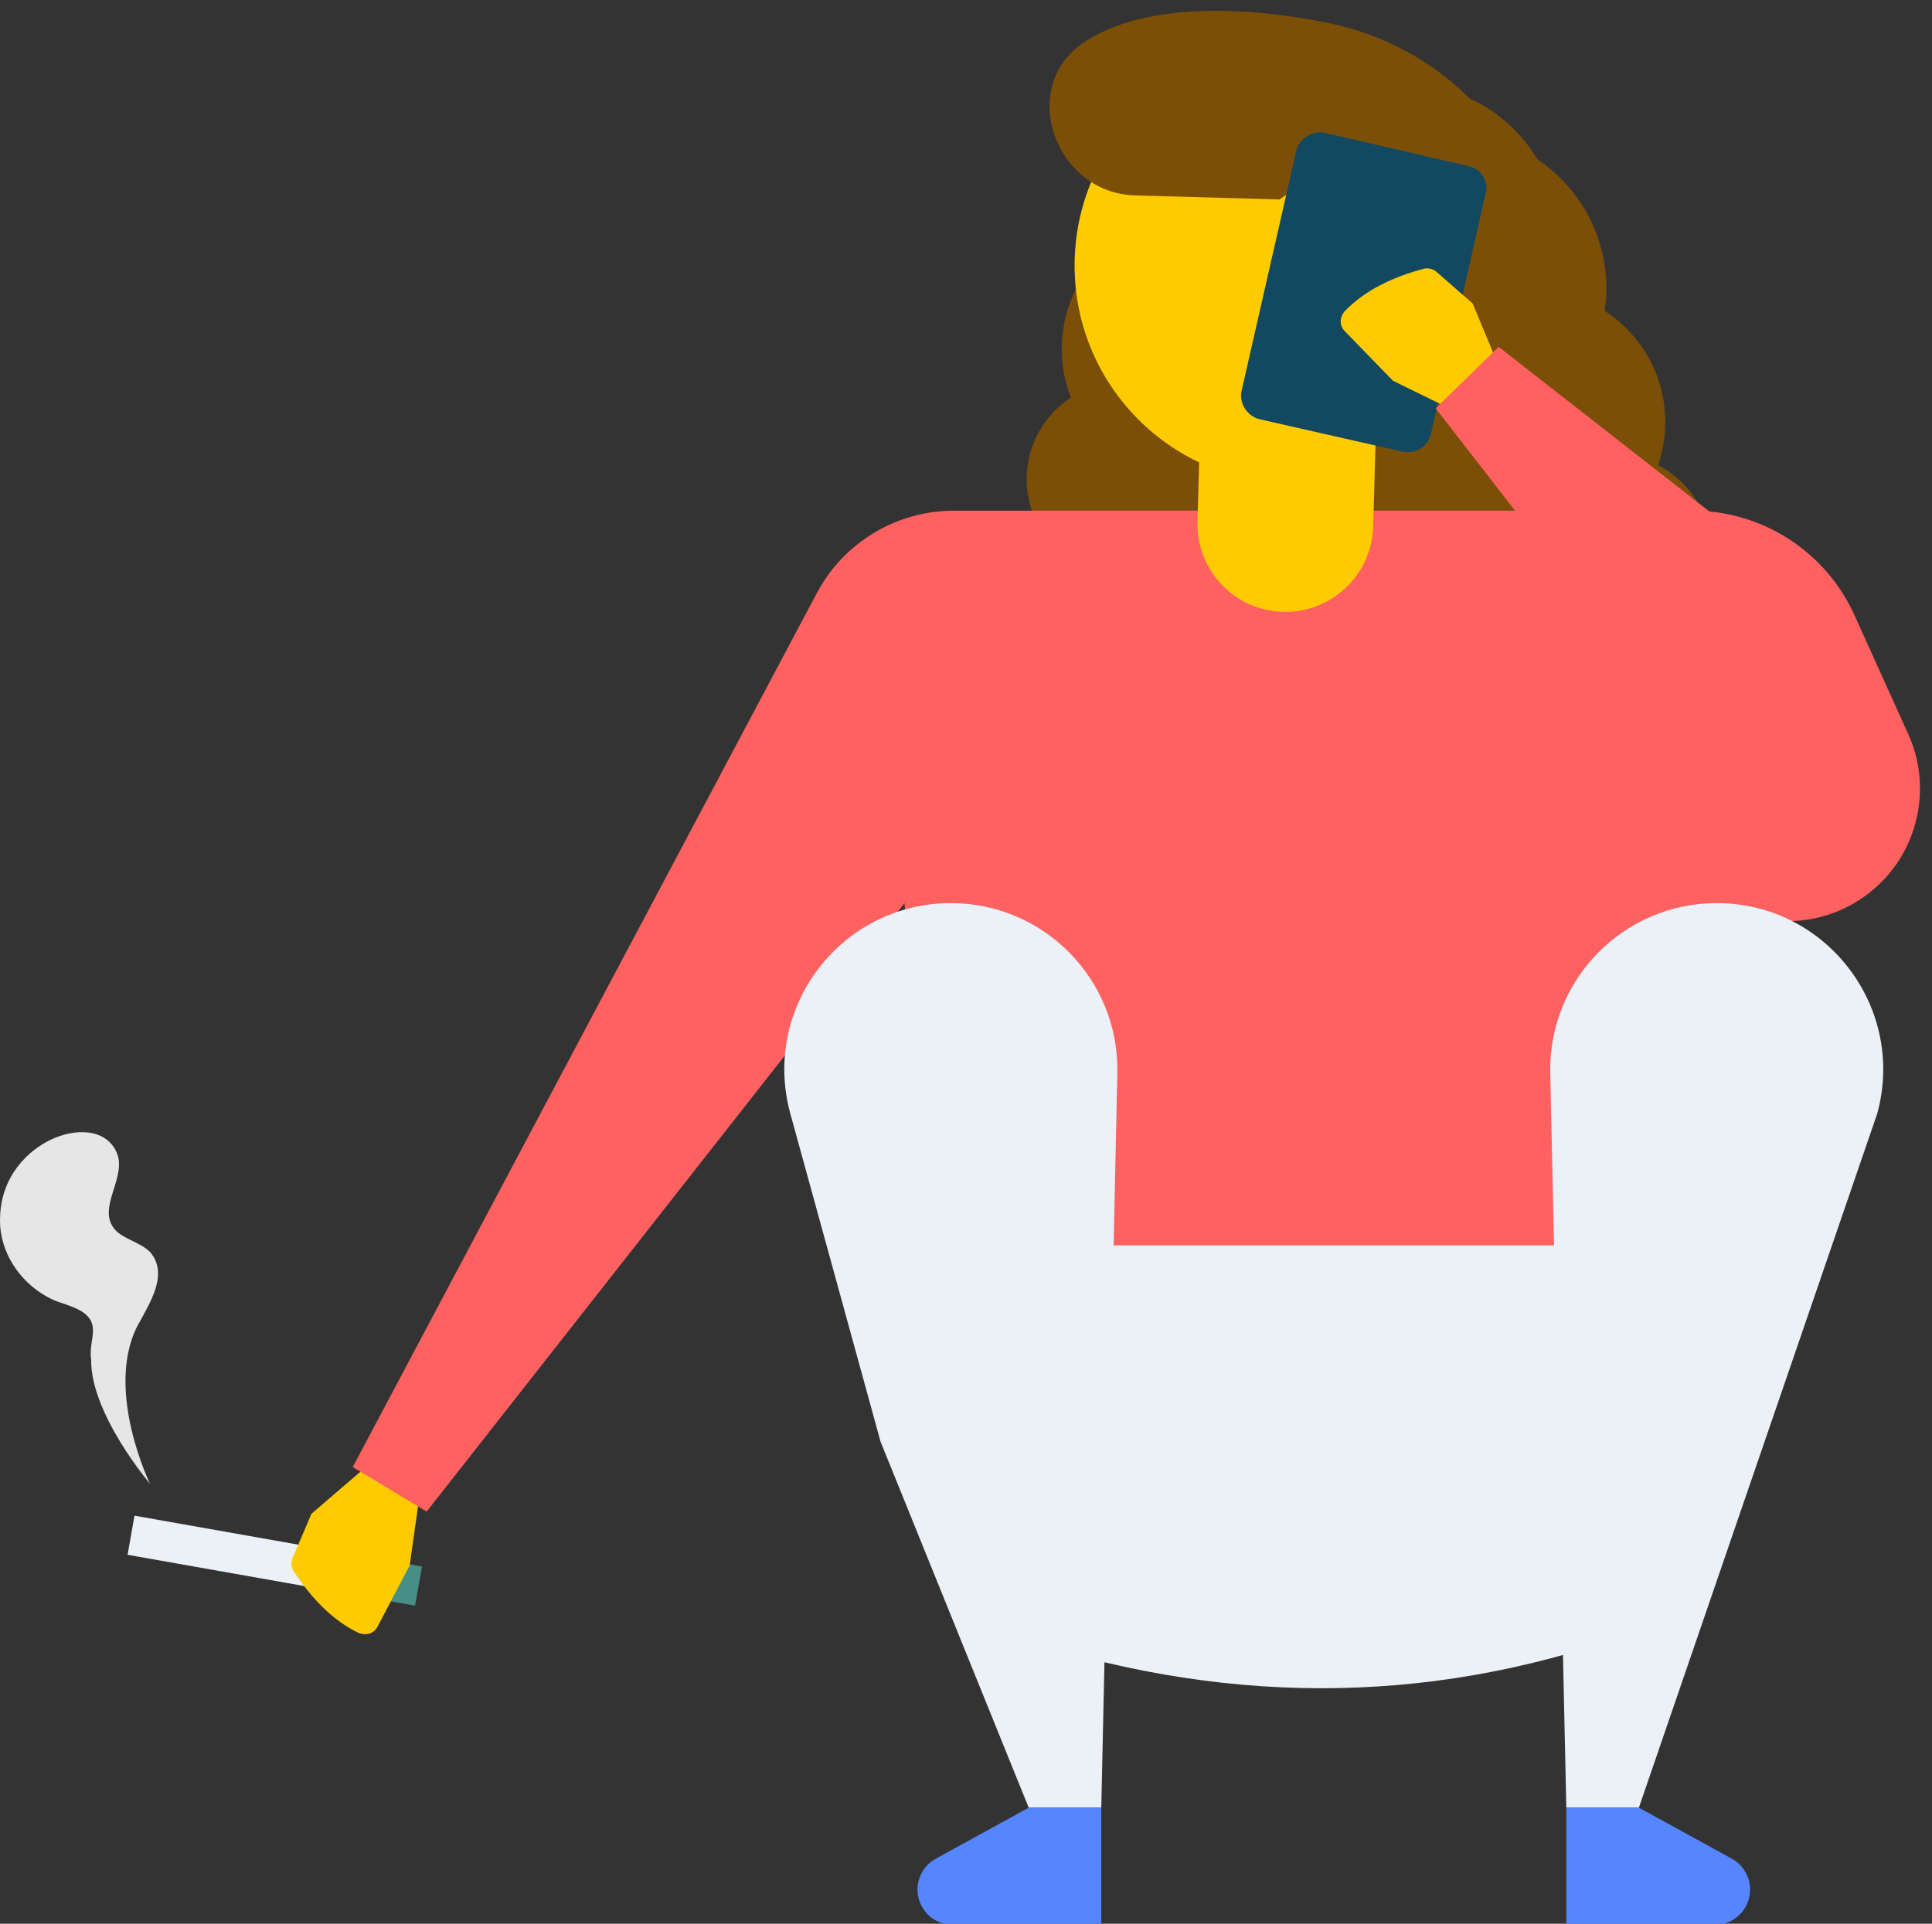
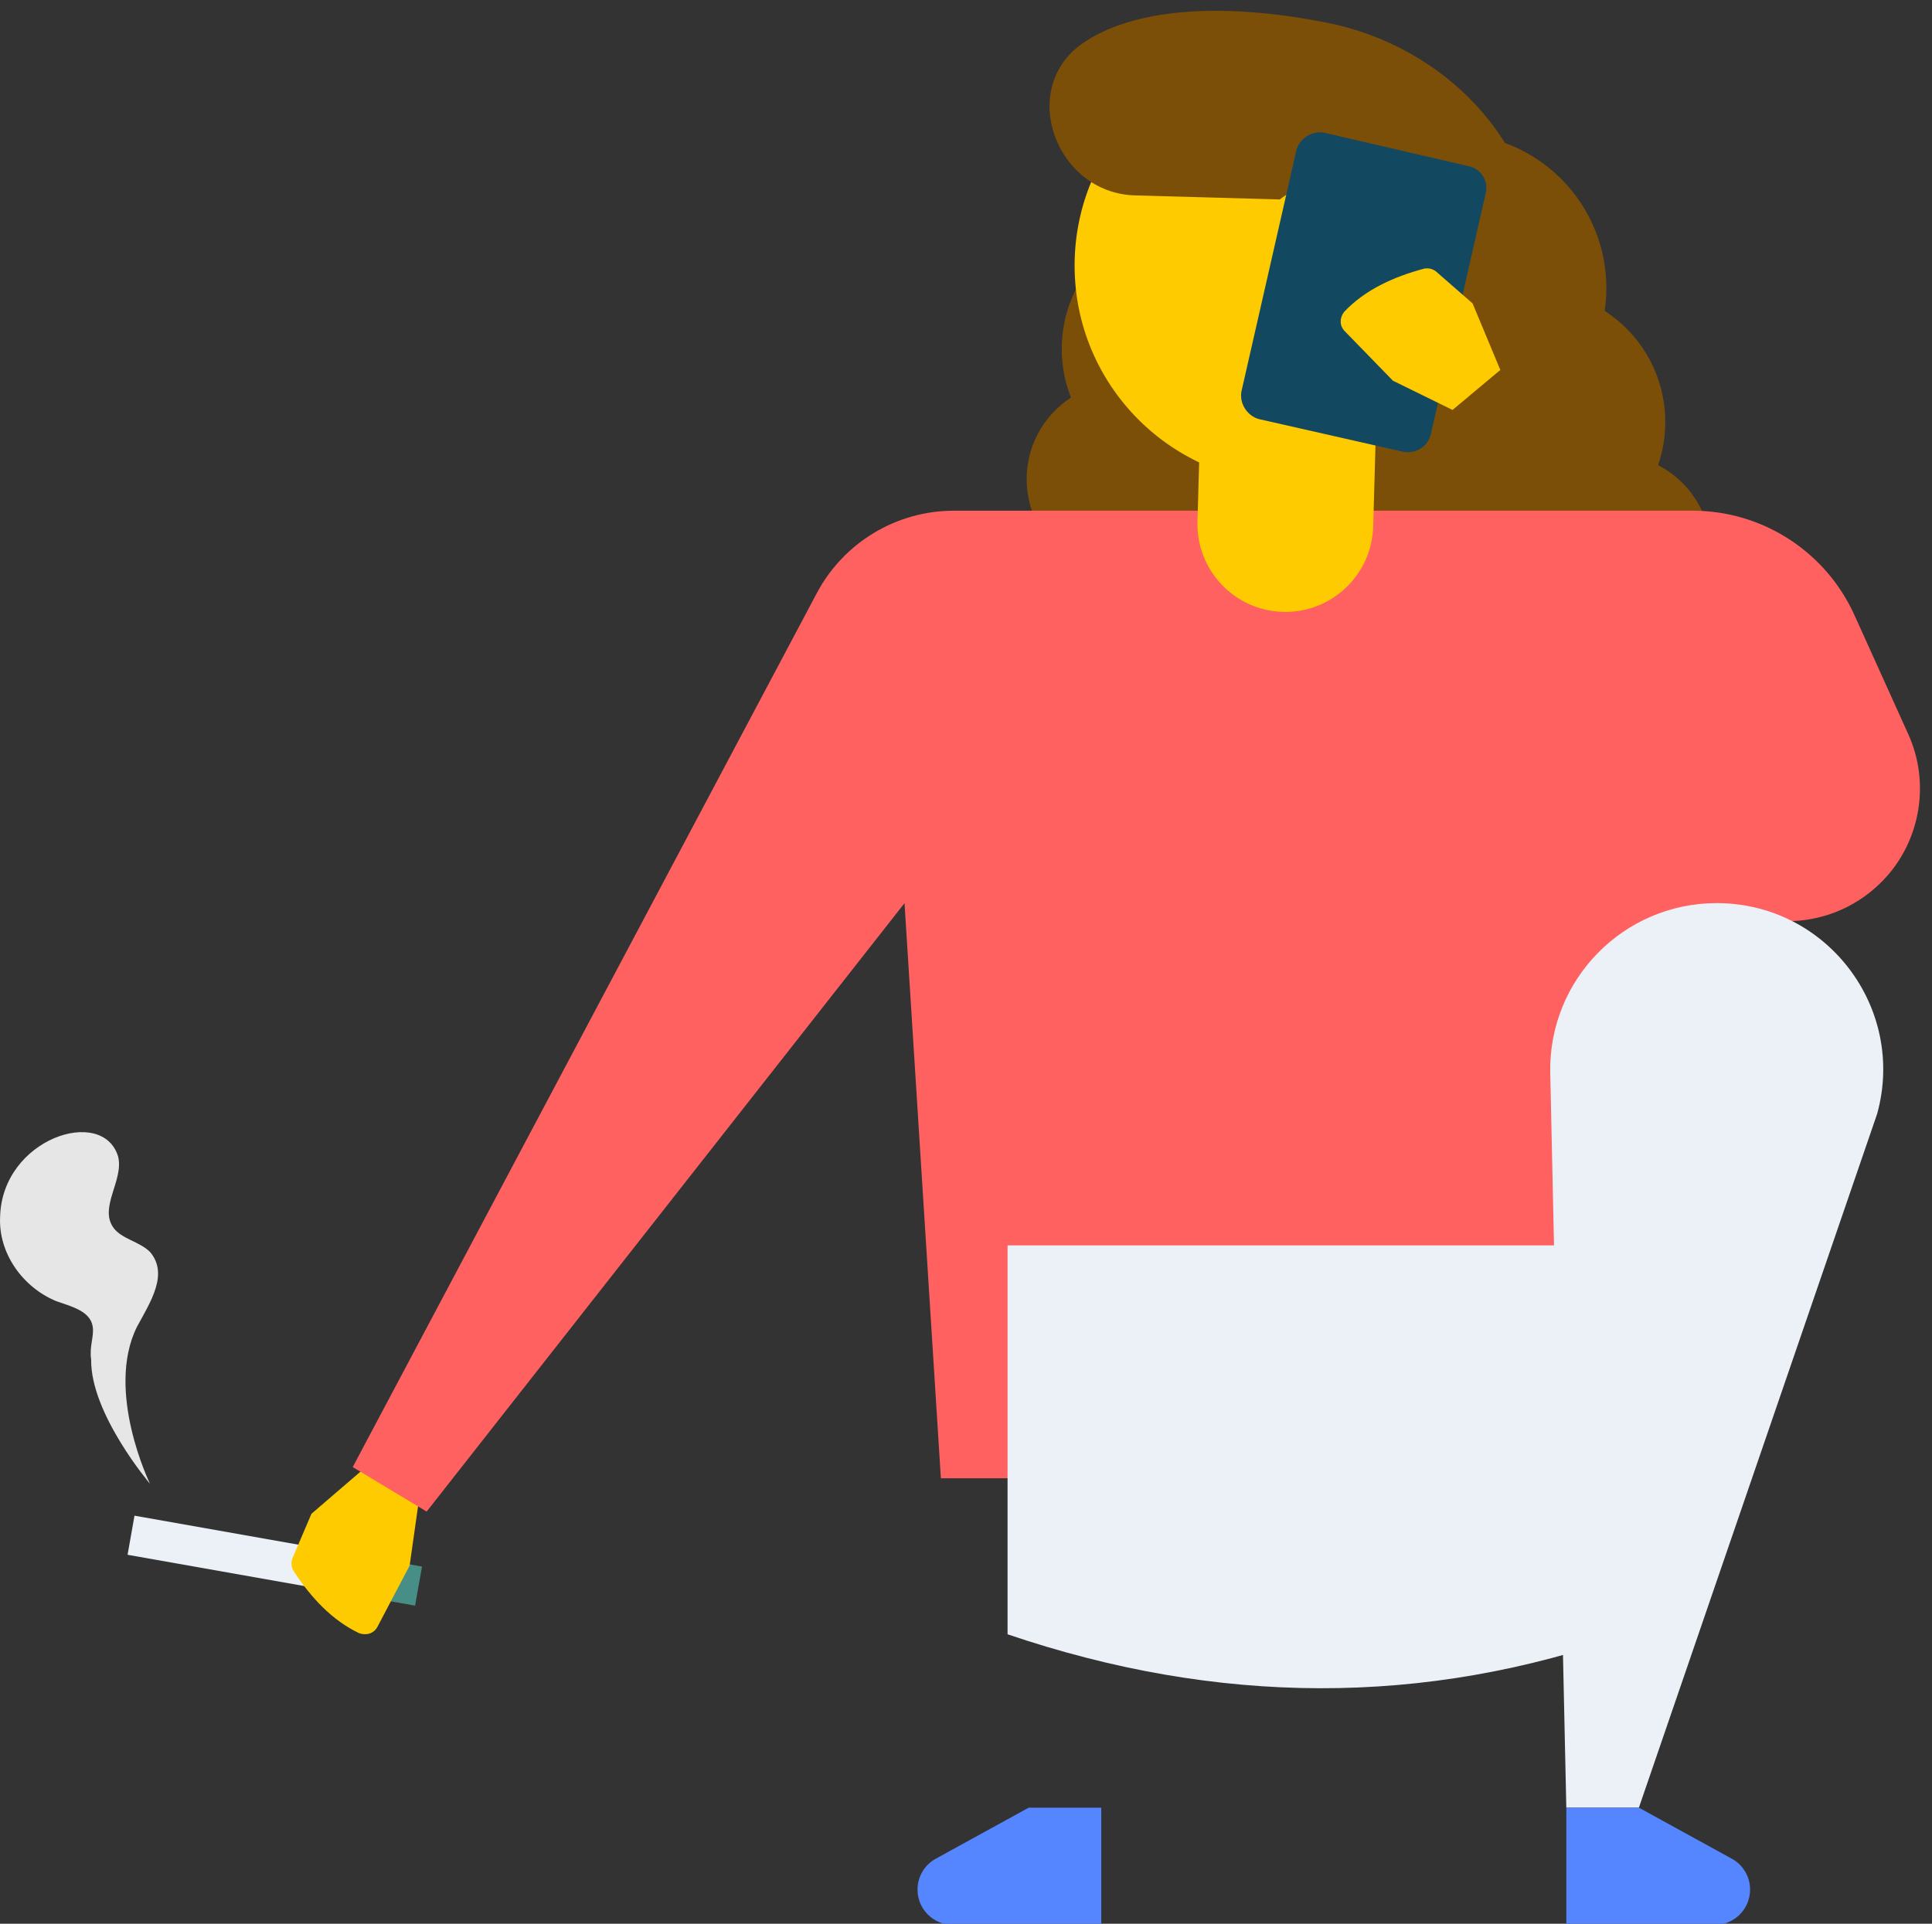
<svg xmlns="http://www.w3.org/2000/svg" height="48.1" preserveAspectRatio="xMidYMid meet" version="1.0" viewBox="0.5 0.3 48.3 48.1" width="48.3" zoomAndPan="magnify">
  <rect x="0.5" y="0.3" width="48.3" height="48.1" fill="#333333" stroke="none" />
  <g>
    <g>
      <g>
        <g>
          <g id="change1_1">
            <circle cx="36.795" cy="7.504" fill="#7C4F08" r="3.864" />
          </g>
          <g>
            <g id="change1_7">
              <circle cx="38.826" cy="10.853" fill="#7C4F08" r="3.306" />
            </g>
          </g>
          <g>
            <g id="change1_4">
              <circle cx="36.774" cy="12.13" fill="#7C4F08" r="3.306" />
            </g>
          </g>
          <g>
            <g id="change1_6">
              <circle cx="30.35" cy="9.024" fill="#7C4F08" r="3.306" />
            </g>
          </g>
          <g id="change1_3">
            <circle cx="40.842" cy="14.096" fill="#7C4F08" r="2.432" />
          </g>
          <g id="change1_2">
            <circle cx="28.599" cy="12.281" fill="#7C4F08" r="2.432" />
          </g>
          <g id="change1_8">
-             <circle cx="40.565" cy="17.16" fill="#7C4F08" r="2.368" />
-           </g>
+             </g>
        </g>
        <g>
          <g>
            <g>
              <g>
                <g id="change2_5">
                  <circle cx="32.811" cy="6.939" fill="#FECB00" r="5.446" />
                </g>
              </g>
              <g>
                <g id="change1_5">
                  <path d="M34.733,5.35l-5.857-0.164c-1.982-0.055-2.939-2.671-1.311-3.802 c1.212-0.842,3.376-1.06,6.117-0.514c2.89,0.575,5.238,2.939,5.322,5.884c0.083,2.924-1.369,5.33-4.143,5.505L34.733,5.35z" fill="#7C4F08" />
                </g>
              </g>
              <g id="change1_9">
-                 <path d="M36.343,2.49c0.269,0.049,0.536,0.121,0.798,0.231c1.936,0.814,2.855,3.064,2.042,5v0 c-0.53,1.261-1.67,2.079-2.935,2.279L36.343,2.49z" fill="#7C4F08" />
-               </g>
+                 </g>
              <g>
                <g id="change2_1">
                  <ellipse cx="33.592" cy="7.495" fill="#FECB00" rx="2.093" ry="2.613" transform="rotate(-178.379 33.592 7.495)" />
                </g>
              </g>
            </g>
          </g>
        </g>
      </g>
    </g>
    <g>
      <g>
        <g>
          <g id="change3_2">
            <path d="M3.738 38.609H8.565V39.602H3.738z" fill="#ECF1F8" transform="rotate(-169.965 6.152 39.106)" />
          </g>
          <g id="change4_1">
            <path d="M8.34 39.23H10.984V40.223H8.34z" fill="#478E87" transform="rotate(-169.965 9.662 39.727)" />
          </g>
        </g>
        <g id="change5_1">
          <path d="M0.503,30.72c-0.048,0.902,0.554,1.763,1.403,2.113c0.355,0.129,0.846,0.239,0.91,0.628 c0.044,0.252-0.088,0.495-0.037,0.837C2.762,35.649,4.25,37.4,4.25,37.4s-1.124-2.308-0.328-3.921 c0.344-0.634,0.796-1.322,0.331-1.873c-0.263-0.268-0.741-0.331-0.932-0.631c-0.333-0.503,0.274-1.173,0.133-1.753 C3.074,27.942,0.554,28.767,0.503,30.72z" fill="#E6E6E6" />
        </g>
      </g>
      <g>
        <g id="change2_2">
          <path d="M9.482,41.137c-0.668-0.315-1.207-0.883-1.655-1.576c-0.056-0.115-0.054-0.23,0.004-0.345l0.455-1.066 l1.366-1.174l1.322,0.826l-0.233,1.643l-0.801,1.524C9.846,41.152,9.652,41.196,9.482,41.137z" fill="#FECB00" />
        </g>
      </g>
      <g id="change6_1">
        <path d="M24.022,37.262h19.599c0.26-5.013,0.728-14.049,0.728-14.049c0.278,0.08,0.557,0.12,0.835,0.12 c0.835,0,1.671-0.318,2.307-0.935c0.995-0.955,1.293-2.467,0.716-3.74l-1.346-2.978c-0.719-1.589-2.301-2.611-4.046-2.611H24.349 c-1.436,0-2.755,0.793-3.429,2.062L9.318,36.982l1.848,1.113l11.947-15.213L24.022,37.262z" fill="#FF6161" />
      </g>
    </g>
    <g id="change3_4">
      <path d="M41.209,31.439H25.689l0,9.724c5.235,1.777,10.41,1.82,15.519,0L41.209,31.439z" fill="#ECF1F8" />
    </g>
    <g>
      <g>
        <g id="change3_1">
          <path d="M41.472,45.498h-1.814l-0.402-18.38c-0.042-2.328,1.834-4.237,4.161-4.237h0 c2.748,0,4.741,2.615,4.013,5.265L41.472,45.498z" fill="#ECF1F8" />
        </g>
        <g>
          <g>
            <g>
              <g>
                <g id="change7_2">
                  <path d="M39.658,45.498v2.931h3.71c0.49,0,0.884-0.394,0.884-0.884c0-0.322-0.176-0.619-0.459-0.772 l-2.321-1.275H39.658z" fill="#5586FF" />
                </g>
              </g>
            </g>
          </g>
        </g>
      </g>
      <g>
        <g id="change3_3">
-           <path d="M26.218,45.498h1.814l0.402-18.381c0.041-2.327-1.834-4.236-4.162-4.236h0 c-2.748,0-4.742,2.616-4.013,5.266l2.256,8.203L26.218,45.498z" fill="#ECF1F8" />
-         </g>
+           </g>
        <g>
          <g>
            <g>
              <g>
                <g id="change7_1">
                  <path d="M28.032,45.498v2.931h-3.71c-0.49,0-0.884-0.394-0.884-0.884c0-0.322,0.176-0.619,0.459-0.772 l2.321-1.275H28.032z" fill="#5586FF" />
                </g>
              </g>
            </g>
          </g>
        </g>
      </g>
    </g>
    <g>
      <g>
        <g>
          <g>
            <g>
              <g>
                <g>
                  <g>
                    <g>
                      <g>
                        <g id="change2_3">
                          <path d="M30.565,8.769l-0.128,4.572c-0.034,1.213,0.922,2.224,2.135,2.258h0 c1.213,0.034,2.224-0.922,2.258-2.136l0.128-4.578L30.565,8.769z" fill="#FECB00" />
                        </g>
                      </g>
                    </g>
                  </g>
                </g>
              </g>
            </g>
          </g>
        </g>
      </g>
    </g>
    <g>
      <g id="change8_1">
        <path d="M37.643,5.13l-1.372,6.027c-0.08,0.318-0.378,0.497-0.696,0.438l-3.6-0.816 c-0.298-0.079-0.497-0.398-0.438-0.696l1.373-6.027c0.079-0.298,0.398-0.497,0.696-0.438l3.601,0.835 C37.524,4.514,37.723,4.832,37.643,5.13z" fill="#124860" />
      </g>
      <g>
        <g id="change2_4">
          <path d="M34.103,8.098c0.507-0.537,1.214-0.874,2.012-1.084c0.127-0.017,0.236,0.02,0.327,0.11l0.873,0.763 l0.693,1.663l-1.195,1l-1.49-0.731l-1.2-1.234C33.976,8.439,33.994,8.241,34.103,8.098z" fill="#FECB00" />
        </g>
      </g>
      <g id="change6_2">
-         <path d="M37.967 8.973L46.725 15.818 45.987 22.881 36.391 10.51z" fill="#FF6161" />
-       </g>
+         </g>
    </g>
  </g>
</svg>